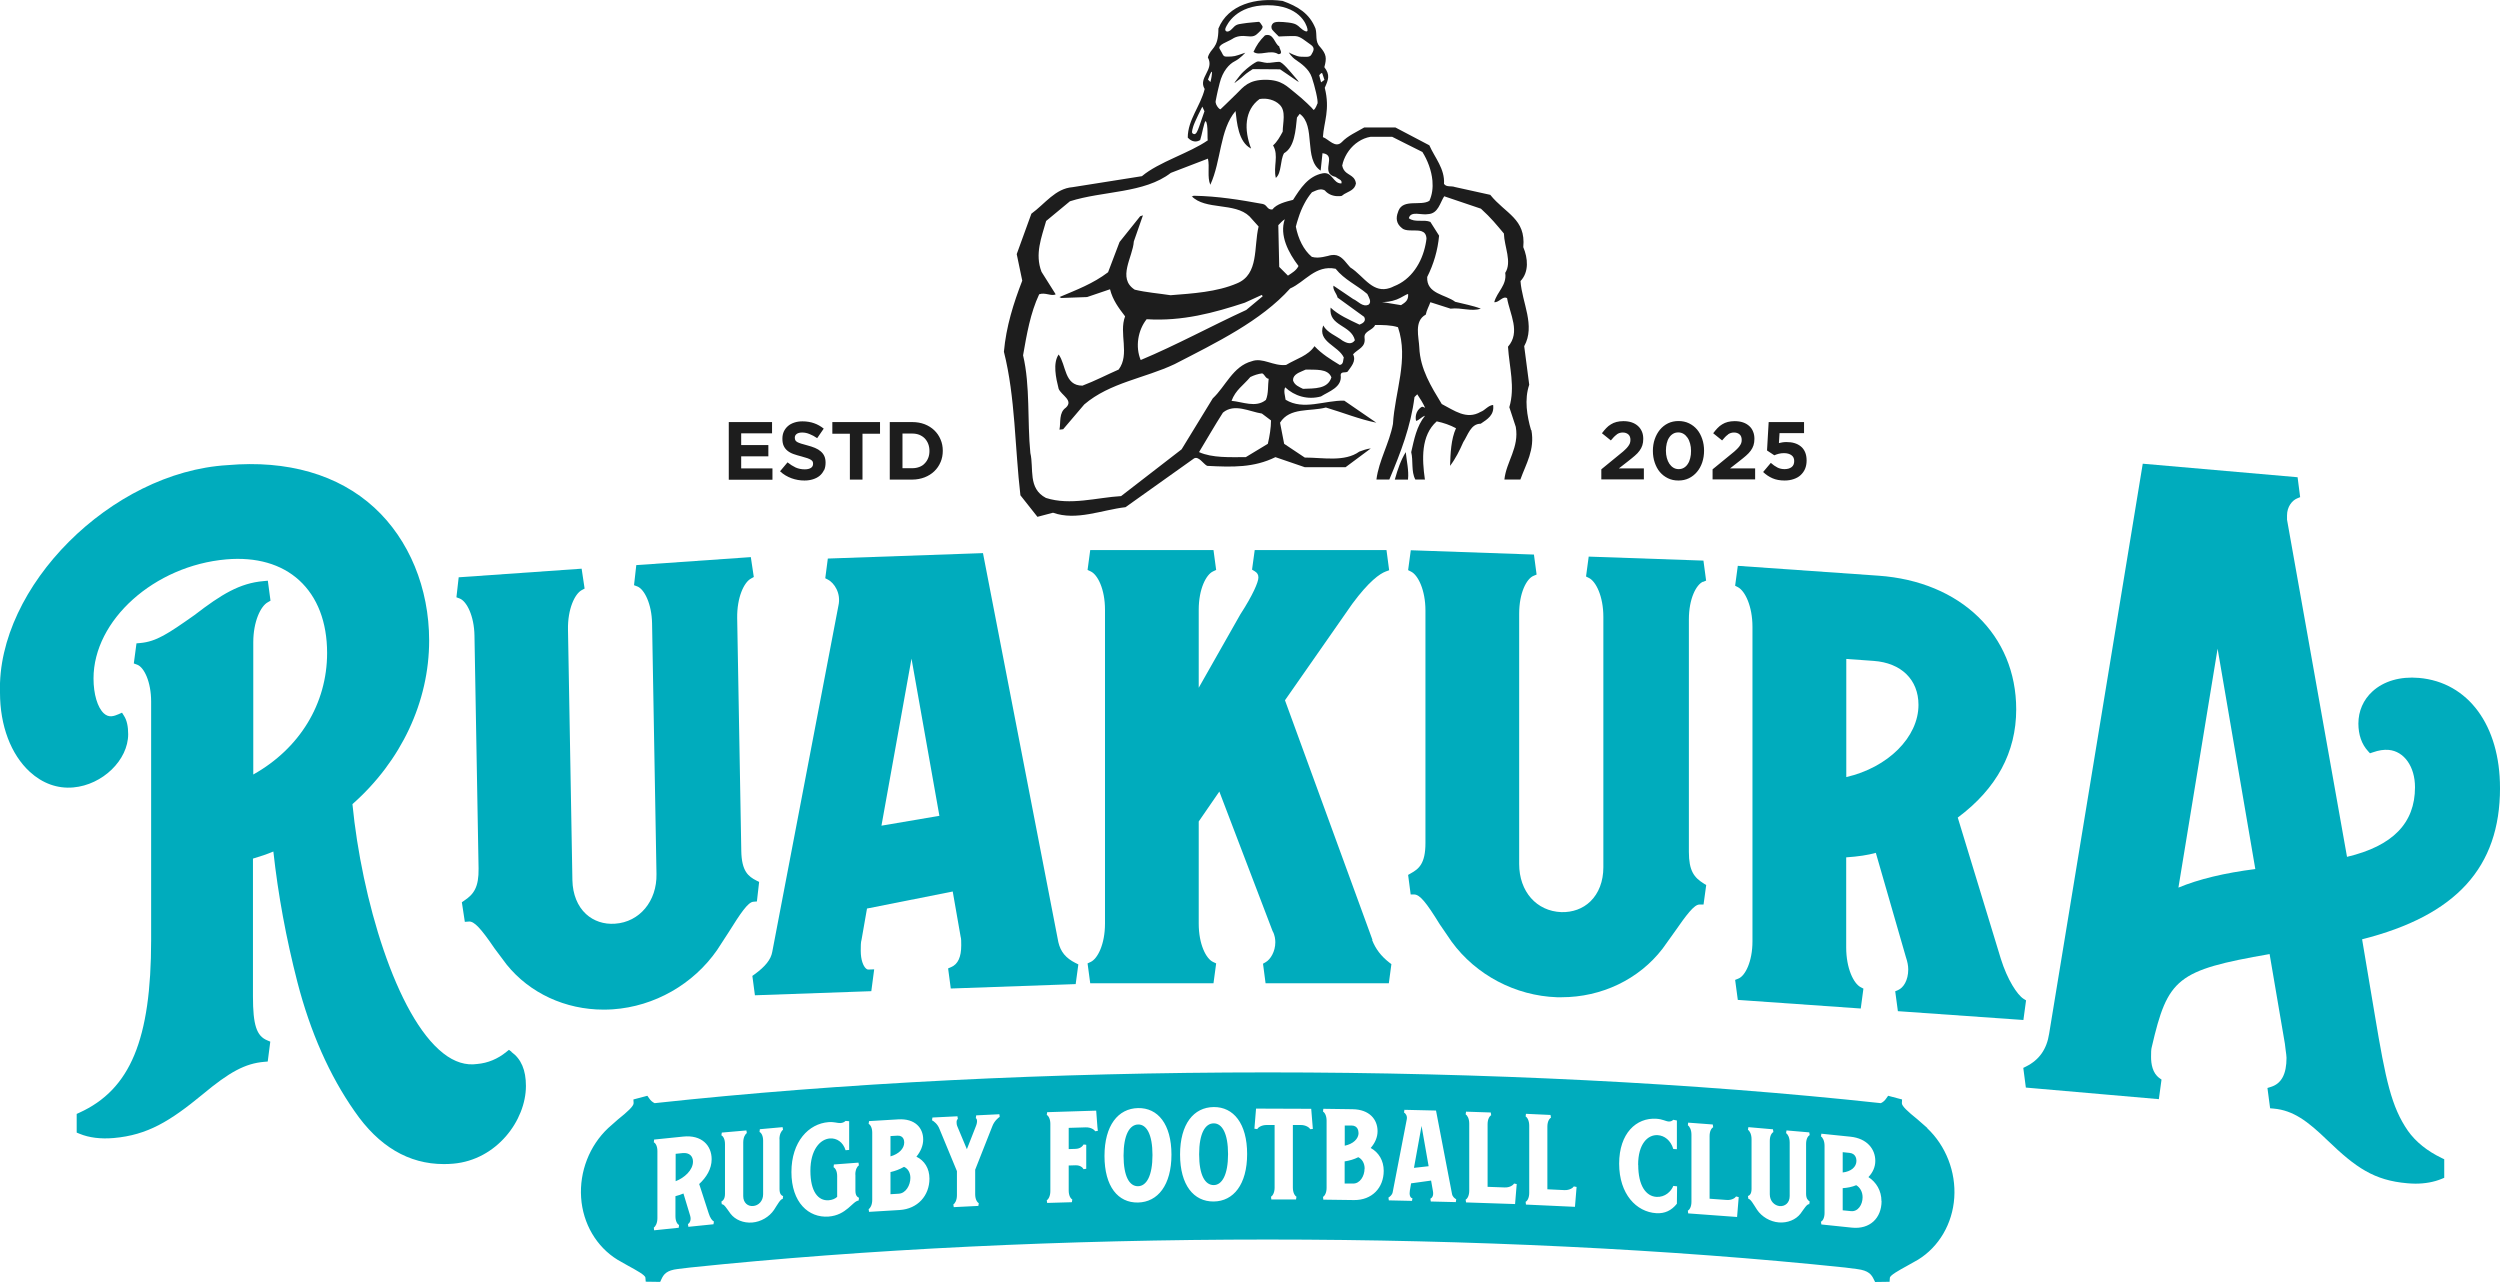
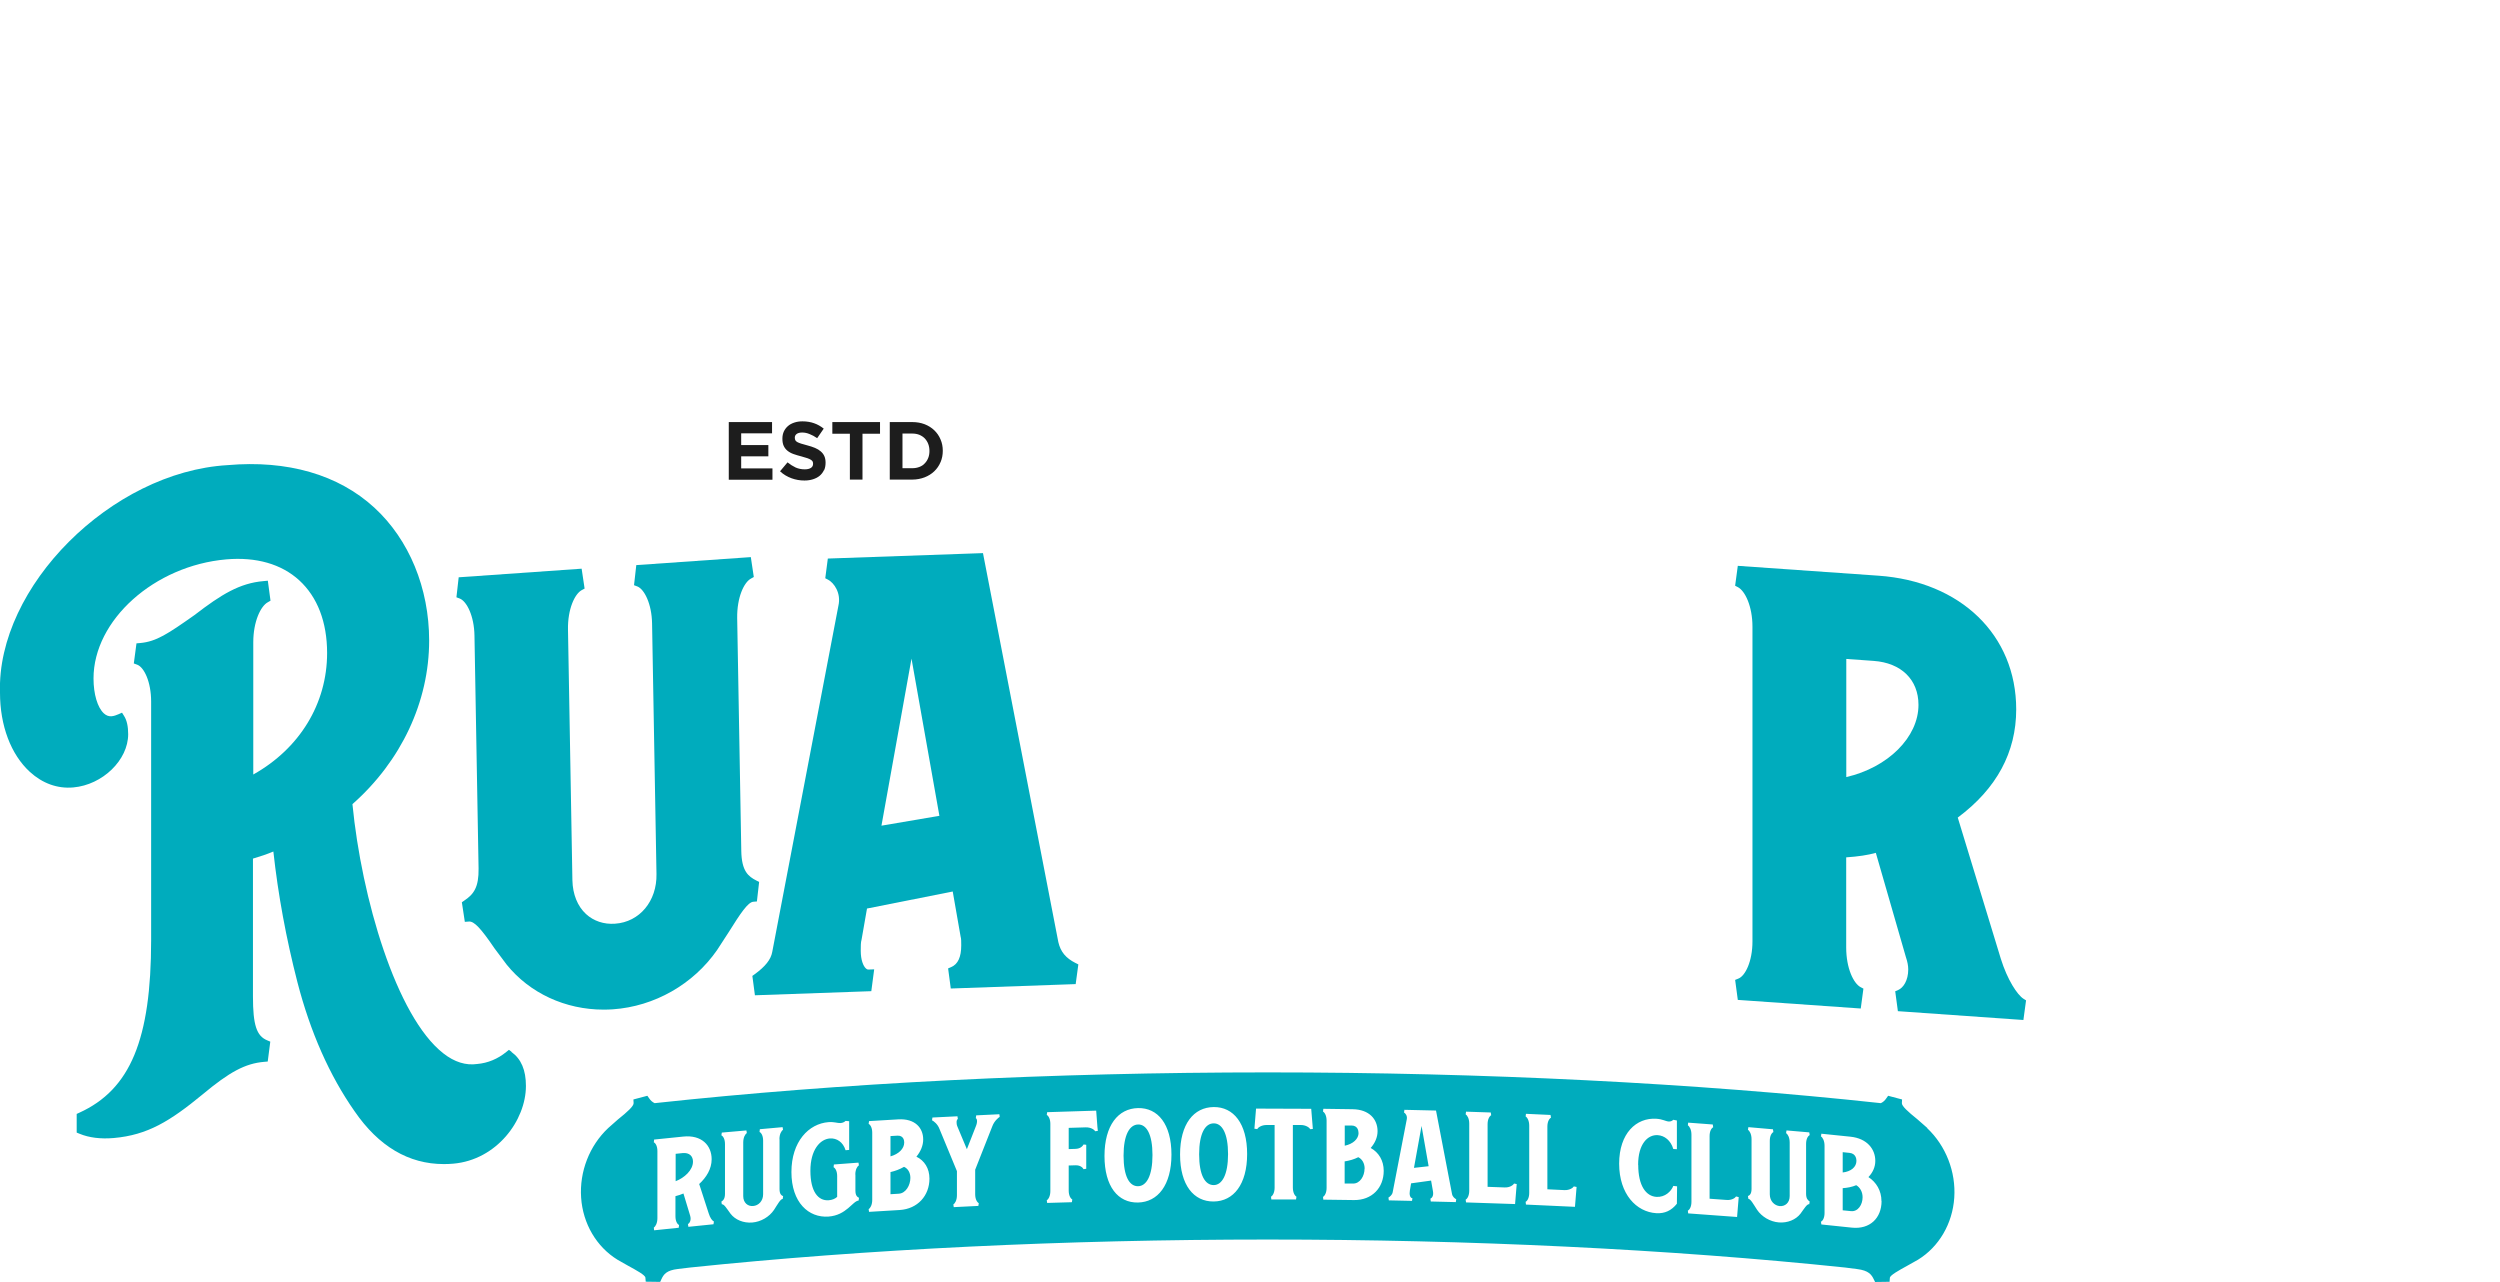
<svg xmlns="http://www.w3.org/2000/svg" id="Layer_1" version="1.1" viewBox="0 0 243.8 125">
  <defs>
    <style>
      .st0 {
        fill: #00acbd;
      }

      .st1 {
        fill: #1d1d1d;
      }
    </style>
  </defs>
  <path class="st0" d="M91.6,79.56l-5.64.96,2.93-16.29,2.72,15.33ZM103.21,91.88l-7.35-37.94-15.13.53-.25,1.92.27.14c.58.3,1.3,1.31,1.01,2.55l-6.45,33.75c-.13.74-.67,1.42-1.73,2.19l-.21.15.25,1.89,11.35-.4.28-2.13-.52.02c-.08.01-.18,0-.31-.13-.23-.23-.48-.79-.48-1.7,0-.43,0-.84.08-1.09l.53-3.03,8.36-1.66.77,4.4c.06.18.06.49.06.85,0,1.14-.32,1.84-.98,2.12l-.3.13.26,1.96,12.18-.43.26-1.92-.28-.14c-.95-.48-1.45-1.09-1.67-2.03" />
  <path class="st0" d="M73.81,87.93l.22-1.92-.27-.14c-.78-.4-1.44-.9-1.47-2.9l-.4-22.69c-.03-2.03.67-3.5,1.35-3.86l.27-.15-.29-1.94-11.17.78-.22,1.96.32.12c.68.26,1.41,1.69,1.44,3.62l.43,24.43c.05,2.64-1.65,4.68-4.04,4.84-1.09.08-2.09-.26-2.83-.94-.83-.76-1.3-1.93-1.33-3.29l-.43-24.44c-.04-2.03.67-3.5,1.34-3.86l.28-.15-.29-1.94-11.99.84-.22,1.95.32.12c.68.26,1.41,1.69,1.44,3.62l.4,22.7c.03,1.84-.47,2.52-1.4,3.14l-.23.16.29,1.91.41-.03c.49-.03,1.13.62,2.48,2.61l1.19,1.59c2.25,2.79,5.73,4.39,9.45,4.39.3,0,.6-.01.91-.03,4.05-.28,7.84-2.44,10.16-5.78l1.13-1.74c1.14-1.82,1.88-2.94,2.41-2.97l.36-.03Z" />
  <path class="st0" d="M180.05,64.26l2.66.19c2.7.19,4.38,1.83,4.38,4.29,0,3.16-2.99,6.11-7.04,7.04v-11.51ZM197.57,97.55l-.24-.15c-.61-.39-1.57-1.85-2.21-3.9l-4.2-13.77c3.79-2.82,5.7-6.37,5.7-10.55,0-7.24-5.4-12.48-13.45-13.04l-13.7-.96-.26,1.94.27.14c.69.36,1.42,1.84,1.42,3.87v30.68c0,1.94-.7,3.36-1.37,3.62l-.32.13.26,1.95,11.99.84.26-1.94-.27-.14c-.69-.36-1.41-1.84-1.41-3.87v-8.79c1.17-.08,2.11-.22,2.89-.44l2.93,10.16c.16.48.23.85.23,1.21,0,1.09-.49,1.79-.97,2l-.3.13.26,1.94,12.24.86.26-1.92Z" />
  <path class="st0" d="M49.9,102.58l-.27-.2-.26.21c-.82.67-1.79,1.08-2.83,1.17-1.1.16-2.22-.18-3.31-1.04-4.59-3.59-7.97-15.15-8.86-24.3,4.76-4.2,7.48-10,7.48-15.95,0-5.12-1.95-9.85-5.35-12.97-3.51-3.22-8.47-4.65-14.31-4.14C10.86,46.02-.33,57.22,0,67.55c0,3.21,1.06,6.03,2.92,7.73,1.23,1.12,2.69,1.65,4.23,1.51,2.85-.25,5.35-2.67,5.35-5.19,0-.76-.13-1.36-.4-1.78l-.2-.32-.34.15c-.22.09-.43.18-.69.2-.26.02-.51-.07-.74-.28-.62-.57-1.01-1.88-1.01-3.41,0-5.68,5.93-11,12.95-11.61,2.91-.25,5.37.45,7.11,2.04,1.78,1.63,2.72,4.08,2.72,7.09,0,4.94-2.68,9.32-7.2,11.85v-12.89c0-2.04.73-3.54,1.42-3.91l.26-.15-.26-1.95-.42.04c-2.32.2-4.09,1.28-6.73,3.31-2.61,1.84-3.73,2.59-5.31,2.73l-.35.03-.26,1.96.33.12c.67.25,1.36,1.66,1.36,3.6v23.25c0,9.7-2.03,14.58-7,16.84l-.26.12v1.82l.27.11c.93.39,2.08.53,3.34.42,3.31-.29,5.5-1.65,8.65-4.24,2.66-2.22,4.18-3.03,6.02-3.19l.35-.03.25-1.94-.31-.13c-1.03-.43-1.38-1.5-1.38-4.27v-13.45c.69-.2,1.37-.43,1.99-.69.46,4.21,1.25,8.48,2.34,12.72,1.26,4.88,3.14,9.13,5.58,12.61,2.35,3.42,5.27,5.15,8.7,5.15.31,0,.61-.01.93-.04,4.23-.37,7.08-4.22,7.08-7.58,0-1.55-.46-2.63-1.42-3.32" />
-   <path class="st0" d="M219.94,84.75c-3.01.38-5.53.99-7.5,1.81l3.82-23.3,3.68,21.5ZM243.8,76.84c0-6.1-3.1-10.31-7.9-10.73-1.83-.16-3.44.31-4.54,1.32-.89.81-1.37,1.92-1.37,3.13,0,1.09.32,2.02.94,2.69l.19.21.27-.09c.6-.21,1.09-.28,1.55-.24,1.51.13,2.57,1.63,2.57,3.64,0,3.5-2.17,5.73-6.63,6.79l-5.85-32.88v-.42c0-.85.5-1.45.97-1.65l.31-.13-.25-1.94-15.1-1.32-9.13,55.59c-.23,1.5-.96,2.55-2.24,3.19l-.28.14.25,1.92,12.97,1.13.26-1.91-.21-.15c-.67-.48-.81-1.38-.81-2.06,0-.34,0-.76.07-.97,1.56-6.72,2.45-7.48,11.49-9.06l1.49,8.74.07.58c.05.36.09.64.09.8,0,1.58-.49,2.51-1.51,2.83l-.35.11.26,1.98.35.03c1.9.17,3.31,1.22,5.25,3.1,2.76,2.66,4.54,3.9,7.77,4.18.27.02.54.04.8.04.95,0,1.81-.16,2.54-.46l.27-.11v-1.81l-.25-.12c-1.41-.68-2.52-1.57-3.29-2.65-1.62-2.35-2.17-4.95-3.22-11.24l-1.25-7.44c9.18-2.32,13.45-7.02,13.45-14.76" />
-   <path class="st0" d="M133.84,91.65l-8.53-23.36,6.56-9.4c1.64-2.22,2.69-2.94,3.27-3.16l.33-.12-.26-1.97h-12.85l-.26,1.91.25.15c.26.16.37.33.37.62,0,.44-.54,1.71-1.76,3.59l-4.06,7.16v-7.61c0-2.02.72-3.43,1.4-3.74l.3-.14-.26-1.94h-12.02l-.26,1.94.3.14c.68.31,1.4,1.72,1.4,3.74v30.61c0,2.01-.72,3.43-1.4,3.74l-.3.14.26,1.94h12.02l.26-1.94-.3-.14c-.68-.31-1.4-1.72-1.4-3.74v-9.96l2.01-2.92,5.19,13.6c.23.39.27.85.27,1.1,0,.91-.48,1.68-.94,1.94l-.26.15.25,1.91h12.02l.25-1.87-.2-.15c-.81-.63-1.34-1.33-1.68-2.2" />
-   <path class="st0" d="M166.07,56.75l.31-.13-.26-1.95-11.19-.39-.26,1.94.28.14c.68.33,1.41,1.78,1.41,3.8v24.42c0,1.36-.45,2.54-1.27,3.33-.73.71-1.74,1.07-2.82,1.04-2.43-.09-4.12-2.01-4.12-4.69v-24.42c0-2.01.71-3.39,1.39-3.68l.31-.13-.26-1.95-12.01-.42-.26,1.94.28.14c.68.33,1.41,1.78,1.41,3.8v22.68c0,2.01-.65,2.52-1.43,2.95l-.26.15.25,1.91h.37c.53.03,1.14.75,2.46,2.9l1.17,1.71c2.37,3.24,6.21,5.27,10.26,5.41.15,0,.31,0,.46,0,3.89,0,7.54-1.74,9.84-4.73l1.16-1.62c1.17-1.68,1.92-2.69,2.44-2.69h.4s.26-1.9.26-1.9l-.24-.15c-.94-.58-1.45-1.24-1.45-3.08v-22.68c0-2.01.71-3.39,1.39-3.68" />
-   <path class="st1" d="M136.02,46.77h0s1.29,0,1.29,0h0s0-.03,0-.04c.09-.85-.13-1.74-.22-2.64-.49.8-.79,1.69-1.05,2.62l-.02.06ZM124.75,4.52c-.45-.22-.54-1.34-1.39-1.07-.54.54-.81.94-1.12,1.61.58.45,1.65-.27,2.42.22.54,0,.09-.54.09-.76M126.25,7.48c-.41-.47-1.18-1.45-1.51-1.45s-.88.12-1.19.1c-.31-.02-.63-.14-.87-.14s-1.36.85-1.76,1.37c-.81,1.02-.47.7-.38.62.09-.08.46-.31.73-.58.27-.27.9-.66.9-.66l2.66.02s1.37.92,1.65,1.13c.29.2.18.06-.23-.41M139.38,19.59c-.82.52-2.53-.22-3,.96-.01.04-.03.08-.04.12-.25.62-.15,1.16.36,1.56.04.03.09.07.13.1.47.26,1.29.05,1.8.22.27.09.46.29.48.72-.02.19-.05.38-.09.57-.35,1.77-1.39,3.43-3.09,4.08-.14.07-.27.13-.4.17-.79.26-1.4.02-1.96-.4-.65-.49-1.22-1.2-1.89-1.61-.07-.08-.14-.16-.21-.24-.46-.56-.86-1.09-1.65-.96-.1.02-.21.04-.33.08-.31.08-.67.15-1,.16-.2,0-.39-.02-.56-.07-.81-.67-1.34-1.79-1.56-2.95.07-.28.15-.55.24-.82.16-.51.36-1,.61-1.46.2-.38.44-.74.72-1.07.25-.09.53-.27.84-.28.03,0,.05,0,.08,0,.11,0,.22.04.34.1.02.03.04.05.06.07.29.31.77.52,1.33.49.09,0,.18-.01.26-.03.07-.06.15-.12.23-.17.45-.27,1.04-.4,1.15-1.04-.03-.25-.12-.41-.23-.54-.2-.22-.47-.33-.71-.52-.18-.15-.33-.34-.4-.68.02-.08.03-.16.06-.24,0,0,0,0,0-.01,0-.01,0-.03.01-.04.24-.81.78-1.57,1.5-2.04.36-.24.77-.41,1.2-.48h2.1l1.19.6,1.76.88c.5.79.89,1.8.98,2.8.06.69-.02,1.38-.31,1.99M121.53,30.23c-3.4,1.56-6.84,3.44-10.29,4.88-.54-1.3-.27-2.91.58-3.98,3.49.22,6.58-.63,9.57-1.61l1.66-.76.09.13-1.61,1.34ZM126.63,25.94c-.22.45-.63.67-1.03.94l-.85-.85-.09-4.07c.22-.22.36-.4.63-.58-.54,1.57.36,3.27,1.34,4.56M130.79,17.89c-.8,0-.85-1.16-1.79-.99-1.43.27-2.19,1.48-2.9,2.59-.72.18-1.61.4-2.02.94-.53.04-.49-.45-.94-.54-2.19-.4-4.38-.76-6.71-.8-.09,0-.13.09-.22.04,1.34,1.39,4.2.58,5.64,1.97l.89.99c-.49,2.01.05,4.65-2.1,5.54-1.97.85-4.34.99-6.49,1.16-1.16-.18-2.37-.27-3.49-.54-1.74-1.12-.18-3.18-.09-4.7l.89-2.55-.27.09-2.01,2.51-1.12,2.95c-1.48,1.12-3.04,1.7-4.74,2.42l.18.09,2.51-.09,2.24-.76c.27,1.07.85,1.83,1.47,2.64-.63,1.65.49,3.71-.63,5.19-1.12.49-2.33,1.12-3.53,1.57-1.79,0-1.57-2.01-2.32-3.04-.58.85-.27,2.28,0,3.35.27.63,1.47,1.12.71,1.83-.71.49-.49,1.43-.63,2.15l.36-.04,2.06-2.42c2.51-2.14,5.9-2.55,8.81-3.93,4.07-2.1,8.41-4.2,11.27-7.38,1.43-.62,2.46-2.32,4.43-1.92.85,1.07,2.1,1.61,3.09,2.46.14.31.45.76.14,1.03-.58.31-1.07-.36-1.52-.54-.63-.45-1.34-.89-1.92-1.3-.09.4.31.76.4,1.16l2.59,1.88c.22.4-.09.62-.45.76-1.03-.49-2.06-.94-2.82-1.66-.22,1.83,2.01,1.66,2.37,3.18-.31.45-.76.31-1.21.04-.63-.49-1.48-.76-1.88-1.48-.58,1.61,1.48,1.97,2.01,3.13-.09.22,0,.67-.4.72-.89-.54-1.75-1.07-2.46-1.83-.63.94-1.74,1.21-2.77,1.83-1.25.14-2.28-.76-3.35-.36-1.84.49-2.55,2.46-3.8,3.62l-3.04,4.97-5.9,4.56c-2.37.14-4.96.94-7.33.18-1.79-.94-1.16-2.86-1.52-4.38-.31-3.13,0-6.53-.71-9.53.36-2.06.71-4.12,1.57-5.95.58-.22,1.21.23,1.61,0l-1.38-2.19c-.67-1.74,0-3.36.45-4.96l2.32-1.92c3.22-1.03,7.25-.76,9.84-2.77l3.62-1.39c.18.81-.09,1.79.23,2.55,1.08-2.34.9-5.36,2.46-7.19.13,1.07.26,3.03,1.52,3.66-.71-1.83-.65-3.76.82-4.83.71-.13,1.5.09,1.95.54.67.62.31,1.79.31,2.64-.27.5-.54.99-.94,1.34.58.99,0,2.06.27,3.17.58-.49.4-1.7.8-2.41,1.03-.58,1.13-2.23,1.26-3.48l.27-.36c1.61,1.16.35,4.43,2.04,5.54l.18-1.7c1.52.18-.36,1.97,1.3,2.32.22.22.67.27.54.63M128.83,8.03l-.18-.69s.24-.33.3-.18c.06.15.21.63.21.63l-.33.24ZM128.46,10.13c-.09.28-.32.68-.38.57-.06-.11-.98-1.02-1.76-1.63-.79-.61-1.3-1.29-2.91-1.29s-2.12.65-2.82,1.36c-.7.7-1.57,1.52-1.57,1.52,0,0-.08,0-.21-.15-.13-.15-.32-.44-.25-.7.06-.25.08-.53.38-1.7.29-1.17.93-1.87,1.48-2.14.55-.28,1.02-.83,1.02-.83,0,0-.21.07-.68.23-.47.17-.85.15-1.19.15s-.32-.29-.61-.72c-.3-.42.78-.72,1.21-1,.42-.28.89-.34,1.55-.26.65.08.8-.17,1.06-.4.26-.23.41-.49.32-.61-.09-.13-.25-.43-.36-.4-.11.02-1.06.08-1.57.17-.51.08-.64.08-1.04.53-.41.44-.76.23-.61-.11.15-.34,1.02-2.21,4.08-2.21s3.8,1.8,3.9,2.31c.11.51-.47.11-.72-.13-.25-.23-.4-.4-1.12-.49-.72-.08-1.34-.13-1.53.09-.19.21-.17.46-.06.61.11.15.64.66.64.66,0,0,1.11-.06,1.61-.04.51.02.98.49,1.49.83.51.34.23.68.08.97-.15.3-.57.21-1.02.21s-1.19-.42-1.19-.42c0,0,.23.42.7.74.47.32,1.28.87,1.55,1.7.28.83.64,2.29.55,2.57M118.19,7.16c-.03.42-.15.84-.15.84l-.24-.24s.03-.06.12-.3c.09-.24.3-.72.27-.3M123.45,39c-.98.8-2.28.18-3.35.09.4-1.07,1.12-1.48,1.83-2.32.36-.18.76-.31,1.16-.36.27.13.31.49.63.53-.09.63,0,1.43-.27,2.06M116.93,44.09c.76-1.25,1.52-2.59,2.33-3.85,1.12-.94,2.6-.09,3.8.09l.89.67c0,.71-.14,1.56-.31,2.28l-2.15,1.3c-1.57,0-3.26.09-4.56-.49M126.1,37.07c0-.08.01-.15.03-.22.16-.45.82-.62,1.21-.81.94.04,2.15-.13,2.5.76-.36,1.16-1.65,1.07-2.77,1.12-.36-.18-.85-.36-.98-.85M134.76,29.45c.32.02.9-.03,1.44-.24.46-.17.89-.5,1.12-.54.05.63-.28.82-.69,1.09l-1.87-.31ZM117.46,10.85s-.36,1.05-.51,1.47c-.15.42-.3.84-.54.75-.24-.09-.18-.24-.06-.69.12-.45.9-1.98.9-1.98l.21.45ZM149.31,41.95c-.4-1.38-.67-2.99-.18-4.43l-.49-3.76c1.12-2.01-.22-4.25-.36-6.35.85-.9.72-2.24.27-3.31.27-2.77-1.74-3.26-3.22-5.1l-3.44-.76c-.36-.14-.85.04-1.07-.31.09-1.48-.9-2.55-1.43-3.76l-3.31-1.74h-3.04c-.76.45-1.61.81-2.19,1.43-.63.63-1.25-.27-1.84-.49.09-1.48.72-2.67.18-4.81.36-.81.54-1.25-.04-2.01.24-.89.21-1.25-.42-1.98-.51-.51-.27-1.19-.44-1.78-.58-1.48-1.73-2.17-3.21-2.7-2.6-.36-5.32.36-6.26,2.69,0,2.06-.76,1.83-1.03,2.82.67,1.21-.98,1.97-.31,3.08-.4,1.65-1.65,3-1.65,4.74.17.19.64.59,1.21.24.15-.4.41-1.94.54-1.84.27.24.13,1.85.21,1.86-1.79,1.25-4.78,2.11-6.43,3.5l-6.75,1.07c-1.7.13-2.68,1.61-4.03,2.59l-1.43,3.94.54,2.59c-.85,2.19-1.57,4.47-1.79,6.93,1.12,4.43,1.07,9.39,1.61,14l1.66,2.1,1.52-.4c2.28.81,4.74-.27,7.07-.54l6.66-4.74c.45-.31.94.54,1.3.71,2.51.13,4.56.18,6.66-.85l2.86.98h3.98l2.46-1.83c-.4.04-.76.18-1.12.31-1.43,1.03-3.53.58-5.32.58l-2.01-1.34-.4-2.06c.94-1.52,2.95-1.07,4.47-1.48,1.65.49,3.31,1.16,4.92,1.48l-3.13-2.15c-1.92-.04-3.98.98-5.72-.09-.04-.36-.22-.85-.04-1.21.9.85,2.19,1.25,3.49.89.76-.49,2.1-.89,1.92-2.1.04-.36.45-.18.67-.31.31-.45.89-1.03.54-1.7.49-.54,1.25-.67,1.12-1.61-.09-.67.81-.71,1.03-1.25.71,0,1.56,0,2.23.22,1.07,3.13-.31,6.31-.49,9.44-.35,1.87-1.38,3.57-1.61,5.4h0s0,.01,0,.01h1.26s0,0,0,0c.01-.04.03-.06.03-.08,1.07-2.55,2.06-5.1,2.42-7.96l.27-.27c.29.42.56.87.77,1.32-.09-.05-.19-.08-.3-.11-.67.36-.67,1.12-.58,1.39.36-.12.47-.37.87-.51-.84,1.04-1.06,2.31-1.35,3.55.21.82-.02,1.88.4,2.67h0s0,0,0,0h.95s-.01-.03-.02-.04c-.27-1.92-.4-4.25,1.16-5.63.67.14,1.3.36,1.88.67-.49,1.07-.54,2.46-.58,3.67.54-.71.94-1.52,1.29-2.32.45-.67.72-1.79,1.7-1.79.67-.45,1.34-.85,1.21-1.83-.49.04-.8.53-1.21.67-1.39.81-2.59-.14-3.8-.76-1.03-1.7-2.1-3.4-2.19-5.5-.04-1.03-.54-2.59.63-3.22.09-.45.31-.81.45-1.21l1.97.63c1.07-.13,2.01.31,2.95,0-.8-.31-1.65-.45-2.5-.67-.94-.72-2.82-.76-2.73-2.42.63-1.25,1.03-2.6,1.16-4.03l-.85-1.34c-.62-.27-1.52.09-2.1-.36.18-.76,1.25-.27,1.88-.4.99-.05,1.16-1.12,1.57-1.74l3.58,1.21c1.03.94,1.48,1.52,2.24,2.42.04,1.3.81,2.77.13,3.84.18,1.21-.8,1.83-1.07,2.86.49.04.8-.63,1.25-.4.27,1.57,1.34,3.31.09,4.74.13,2.01.71,3.94.13,5.9l.63,1.92c.35,2.02-.93,3.39-1.11,5.13h1.56c.54-1.52,1.43-2.9,1.07-4.82" />
-   <path class="st1" d="M172.48,41.16h3.45v1.08h-2.39l-.06.97c.11-.03.23-.05.34-.07.11-.02.25-.03.4-.03.28,0,.54.03.77.1.24.07.45.18.62.32.18.14.32.33.42.56.1.23.15.5.15.82,0,.3-.05.57-.15.81-.1.24-.25.44-.43.61-.18.17-.41.3-.68.39-.26.09-.56.14-.88.14-.45,0-.85-.07-1.19-.22-.34-.15-.64-.35-.91-.61l.75-.89c.21.19.43.34.64.45.21.11.45.16.7.16.29,0,.52-.07.69-.2.17-.13.25-.33.25-.59s-.09-.44-.27-.57c-.18-.13-.42-.2-.73-.2-.18,0-.34.02-.5.06-.16.04-.3.09-.44.15l-.71-.47.16-2.76ZM168.51,42.38c-.17.12-.36.31-.57.57l-.87-.7c.14-.19.28-.35.42-.5.14-.15.29-.27.46-.37.16-.1.34-.18.54-.23.2-.05.42-.08.67-.08.3,0,.57.04.81.12.24.08.44.2.61.35.17.15.3.34.38.55.09.21.13.45.13.71,0,.24-.03.44-.09.63-.06.18-.15.36-.27.52s-.27.33-.46.49-.4.34-.65.53l-.91.71h2.45v1.07h-4.15v-.98l1.87-1.53c.18-.14.33-.27.45-.39.12-.11.22-.22.3-.33.08-.1.13-.21.17-.3.04-.1.05-.21.05-.32,0-.24-.07-.42-.21-.54-.14-.12-.32-.18-.54-.18s-.41.06-.58.18M164.82,43.26c-.06-.22-.14-.41-.25-.57-.11-.16-.24-.29-.39-.38-.15-.09-.32-.14-.51-.14s-.36.04-.51.13c-.15.09-.28.21-.38.37-.11.16-.19.35-.24.57s-.08.46-.08.71.03.49.09.71c.06.22.14.41.25.57.11.16.24.29.39.38.15.09.32.14.51.14s.35-.04.51-.13c.15-.09.28-.21.38-.37.11-.16.19-.35.24-.57.06-.22.08-.45.08-.71s-.03-.49-.09-.71M166,45.1c-.12.35-.29.66-.51.92-.22.26-.48.47-.79.62-.31.15-.65.22-1.02.22s-.72-.07-1.02-.22c-.31-.15-.57-.35-.79-.61-.22-.26-.38-.57-.5-.92-.12-.35-.18-.73-.18-1.14s.06-.79.18-1.14c.12-.35.29-.66.51-.93.22-.26.48-.47.79-.62.31-.15.65-.22,1.02-.22s.71.07,1.02.22c.31.15.57.35.79.61.22.26.38.57.5.92.12.35.18.73.18,1.14s-.06.79-.18,1.15M157.66,42.38c-.17.12-.36.31-.57.57l-.87-.7c.14-.19.28-.35.42-.5.14-.15.29-.27.46-.37.16-.1.34-.18.54-.23.2-.05.42-.08.67-.08.3,0,.57.04.81.12.24.08.44.2.61.35.17.15.3.34.39.55.09.21.13.45.13.71,0,.24-.03.44-.09.63-.06.18-.15.36-.27.52-.12.17-.27.33-.46.49-.19.16-.4.34-.65.53l-.91.71h2.44v1.07h-4.15v-.98l1.87-1.53c.18-.14.33-.27.45-.39.12-.11.22-.22.3-.33.08-.1.13-.21.17-.3.03-.1.05-.21.05-.32,0-.24-.07-.42-.21-.54-.14-.12-.32-.18-.54-.18s-.41.06-.58.18" />
  <path class="st1" d="M90.64,43.97c0-.25-.04-.47-.12-.68-.08-.21-.2-.39-.34-.54-.15-.15-.32-.26-.53-.35-.21-.08-.44-.12-.69-.12h-.95v3.38h.95c.25,0,.48-.04.69-.12.21-.08.39-.19.53-.35.15-.15.26-.33.34-.53.08-.2.12-.43.12-.68v-.02ZM91.72,45.07c-.14.34-.35.64-.61.89-.26.25-.58.45-.94.59-.37.14-.77.22-1.21.22h-2.19v-5.61h2.19c.44,0,.84.07,1.21.21.36.14.68.34.94.59.26.25.47.55.61.89.15.34.22.71.22,1.1v.02c0,.39-.07.76-.22,1.11M84.11,42.3v4.47h-1.23v-4.47h-1.71v-1.14h4.65v1.14h-1.71ZM80.35,45.85c-.1.22-.24.4-.42.55-.18.15-.4.26-.65.34-.25.08-.53.12-.83.12-.43,0-.85-.07-1.26-.22-.41-.15-.79-.37-1.12-.68l.73-.87c.26.21.52.37.79.5.27.12.57.18.89.18.26,0,.46-.05.6-.14.14-.09.21-.22.21-.39v-.02c0-.08-.01-.15-.04-.21-.03-.06-.09-.12-.17-.17-.08-.05-.2-.11-.35-.16-.15-.05-.34-.11-.57-.17-.28-.07-.54-.15-.77-.23-.23-.08-.43-.19-.59-.32-.16-.13-.28-.28-.37-.47-.09-.19-.13-.42-.13-.7v-.02c0-.26.05-.49.14-.69.1-.21.23-.38.4-.53.17-.15.38-.26.62-.34.24-.08.5-.12.79-.12.41,0,.79.06,1.13.18.35.12.66.3.95.53l-.64.93c-.25-.17-.5-.31-.74-.4-.24-.1-.48-.15-.72-.15s-.42.05-.54.14c-.12.09-.18.21-.18.35v.02c0,.09.02.17.05.24.04.07.1.13.19.18.09.05.22.1.37.15.16.05.36.1.6.17.28.07.54.16.76.25.22.09.41.21.56.34.15.13.27.28.35.46.08.18.12.39.12.63v.02c0,.28-.05.53-.15.74M71.07,46.77v-5.61h4.22v1.1h-3.01v1.14h2.65v1.1h-2.65v1.18h3.05v1.1h-4.26Z" />
  <path class="st0" d="M67.58,113.28c0-.51-.33-.9-1.02-.83l-.67.07v2.67c.85-.32,1.69-1.08,1.69-1.91M88.18,111.42c0-.21-.07-.7-.67-.67l-.67.04v1.98c.81-.23,1.34-.75,1.34-1.36M88.78,114.87c0-.53-.25-.92-.62-1.08-.41.24-.87.41-1.32.51v2.16l.81-.05c.69-.04,1.13-.83,1.13-1.54M112.39,112.64c0-2.02-.58-3-1.4-2.98-.83.02-1.42,1-1.42,3.04s.58,3,1.42,2.98c.82-.02,1.4-1.02,1.4-3.04M119.76,112.55c0-2.02-.58-3.01-1.4-3-.83,0-1.42.98-1.42,3.02s.58,3,1.42,3c.81,0,1.4-1,1.4-3.02M132.48,110.48c0-.21-.07-.71-.67-.72h-.67s0,1.97,0,1.97c.81-.17,1.35-.66,1.35-1.26M133.08,113.97c0-.53-.25-.94-.62-1.12-.41.21-.87.34-1.33.41v2.16h.81c.69.02,1.13-.74,1.13-1.44M137.89,113.89l1.43-.16-.69-3.93-.74,4.09ZM181.04,113.21c0-.21-.07-.72-.67-.78l-.67-.07v1.98c.81-.09,1.34-.53,1.34-1.14M181.64,116.76c0-.53-.25-.96-.62-1.18-.4.17-.86.26-1.32.29v2.16l.81.08c.69.07,1.13-.64,1.13-1.35M183.49,117.13c0,1.66-1.14,2.77-2.89,2.59l-2.98-.31-.04-.27c.16-.07.35-.35.35-.85v-6.55c0-.5-.19-.82-.35-.92l.04-.26,2.83.29c1.64.17,2.43,1.22,2.43,2.36,0,.6-.25,1.14-.67,1.58.77.5,1.27,1.33,1.27,2.34M176.13,111.56v4.85c0,.5.19.65.35.76l-.04.26c-.23-.02-.46.39-.85.92-.46.6-1.27.93-2.12.86-.85-.07-1.66-.55-2.12-1.23-.39-.6-.62-1.04-.85-1.07l-.04-.27c.16-.07.35-.2.35-.7v-4.85c0-.49-.19-.81-.35-.91l.04-.26,2.4.21.04.27c-.16.08-.35.36-.35.85v5.22c0,.67.46,1.1.97,1.15.51.04.97-.31.97-.98v-5.22c0-.5-.19-.81-.35-.92l.04-.26,2.22.19.04.27c-.16.07-.35.36-.35.85M169.56,116.73l-.16,1.95-4.77-.35-.03-.27c.16-.08.35-.36.35-.86v-6.55c0-.49-.19-.81-.35-.91l.03-.26,2.4.18.04.27c-.16.08-.35.36-.35.86v6.11l1.66.12c.49.04.83-.19.92-.34l.26.06ZM159.76,113.6c0,2.04.76,3.06,1.78,3.12.83.05,1.43-.53,1.64-1.07l.37.04-.02,1.7c-.53.66-1.17.97-2.01.92-1.94-.12-3.62-1.86-3.62-4.83s1.68-4.5,3.62-4.38c.64.04.9.25,1.22.27.19.01.34-.07.44-.17l.35.07v2.8l-.35-.02c-.25-.85-.87-1.31-1.52-1.35-.97-.06-1.91.85-1.91,2.89M153.75,115.73l-.16,1.96-4.78-.22-.03-.27c.16-.08.35-.37.35-.87v-6.55c0-.5-.19-.81-.35-.9l.03-.26,2.4.11.04.27c-.16.08-.35.37-.35.87v6.11l1.66.08c.49.02.83-.21.92-.36l.26.05ZM147.91,115.46l-.16,1.96-4.78-.16-.04-.27c.16-.08.35-.38.35-.87v-6.55c0-.49-.19-.8-.35-.9l.04-.26,2.41.08.04.27c-.16.08-.35.38-.35.87v6.11l1.66.06c.5.02.83-.22.92-.38l.27.05ZM142.01,116.96l-.04.27-2.44-.06-.04-.27c.14-.07.34-.26.25-.74l-.18-1.03-1.95.27-.12.7c-.07.39.02.74.25.75l-.04.26-2.26-.05-.04-.27c.11-.07.35-.24.41-.5l1.38-7.14c.07-.35-.14-.59-.27-.66l.04-.26,3.08.07,1.56,8.13c.05.28.27.45.41.52M133.67,111.95c.78.43,1.27,1.22,1.27,2.23,0,1.66-1.15,2.87-2.9,2.85l-2.99-.04-.03-.27c.16-.09.35-.39.35-.88v-6.55c0-.5-.19-.8-.35-.89l.03-.27,2.85.04c1.65.02,2.44,1,2.44,2.14,0,.6-.25,1.16-.67,1.64M128.05,110.09l-.27.03c-.09-.16-.43-.41-.92-.41h-.78s0,6.1,0,6.1c0,.5.19.8.35.89l-.04.27h-2.41s-.03-.27-.03-.27c.16-.09.35-.39.35-.88v-6.11h-.78c-.5,0-.83.24-.92.4l-.27-.04.16-1.96,5.38.02.16,1.97ZM121.62,112.54c0,2.97-1.33,4.61-3.26,4.63-1.95.02-3.28-1.6-3.28-4.58s1.33-4.61,3.28-4.63c1.93-.02,3.26,1.6,3.26,4.58M114.24,112.6c0,2.97-1.33,4.63-3.26,4.67-1.95.04-3.27-1.56-3.27-4.54s1.33-4.63,3.27-4.67c1.93-.04,3.26,1.56,3.26,4.54M107.07,110.28l-.27.04c-.09-.16-.42-.39-.92-.38l-1.66.05v2.07l.64-.02c.5-.01.72-.27.81-.43l.26.03v2.34l-.26.04c-.09-.16-.32-.4-.81-.38l-.64.02v2.44c0,.5.19.79.35.87l-.04.27-2.41.07-.04-.26c.16-.09.35-.4.35-.9v-6.55c0-.49-.19-.79-.35-.87l.04-.27,4.78-.15.12,1.59.04.37ZM97.5,108.91c-.16.1-.53.41-.72.9l-1.68,4.26v2.39c0,.5.19.79.35.87l-.04.27-2.4.12-.04-.26c.16-.1.35-.41.35-.9v-2.35l-1.7-4.11c-.18-.49-.57-.77-.73-.85l.04-.27,2.44-.12.04.26c-.14.08-.18.42-.04.75l.92,2.2.87-2.22c.18-.43.14-.73,0-.81l.04-.27,2.26-.11.03.26ZM89.37,112.8c.78.38,1.27,1.13,1.27,2.14,0,1.66-1.15,2.95-2.9,3.06l-2.99.18-.04-.26c.16-.1.35-.41.35-.91v-6.55c0-.5-.19-.78-.35-.86l.04-.27,2.84-.17c1.64-.1,2.44.83,2.44,1.96,0,.6-.25,1.18-.67,1.69M83.42,114.55v1.56c0,.5.19.62.35.7l-.04.27c-.58.04-1.17,1.43-2.93,1.56-1.94.14-3.62-1.37-3.62-4.34s1.68-4.72,3.62-4.87c.6-.04.85.11,1.18.09.21-.02.37-.1.48-.21l.35.03v2.8l-.35.03c-.25-.81-.87-1.19-1.52-1.15-.97.07-1.91,1.11-1.91,3.15s.76,2.95,1.78,2.88c.37-.03.63-.15.83-.33v-2.03c0-.5-.19-.78-.35-.86l.03-.27,2.4-.18.04.26c-.16.1-.35.41-.35.91M76.02,111.11v4.85c0,.5.19.62.35.69l-.04.27c-.23.02-.46.47-.85,1.07-.46.68-1.27,1.16-2.12,1.23-.85.07-1.66-.26-2.12-.86-.39-.53-.62-.94-.85-.92l-.04-.26c.16-.1.35-.26.35-.76v-4.85c0-.5-.19-.78-.35-.85l.04-.27,2.4-.21.04.26c-.16.1-.35.42-.35.92v5.22c0,.67.46,1.02.97.97.51-.04.97-.47.97-1.15v-5.22c0-.5-.19-.78-.35-.85l.03-.27,2.22-.2.04.26c-.16.1-.35.42-.35.92M68.19,115.48l.92,2.84c.14.46.35.73.51.8l-.04.27-2.45.25-.04-.26c.16-.1.35-.39.21-.84l-.65-2.15c-.25.11-.51.19-.78.26v1.96c0,.5.19.78.35.85l-.03.27-2.4.25-.03-.26c.16-.11.35-.43.35-.92v-6.55c0-.5-.19-.78-.35-.85l.03-.27,2.83-.29c1.81-.19,2.78.86,2.78,2.21,0,.94-.51,1.77-1.23,2.43M187.95,110l-.97-.85c-.92-.74-1.53-1.29-1.51-1.58l.02-.35-1.36-.36-.17.24c-.16.24-.33.38-.54.48-18.08-1.96-38.76-3-59.79-3s-41.71,1.04-59.79,3c-.21-.1-.38-.24-.54-.48l-.17-.24-1.36.36.02.35c.02.29-.59.85-1.53,1.6l-.95.84c-1.83,1.72-2.81,4.25-2.64,6.78.17,2.54,1.5,4.8,3.55,6.06l1.04.59c.82.45,1.67.91,1.68,1.16l.03.39,1.41.02.11-.24c.23-.5.5-.89,1.63-1.02l1.17-.14c17.13-1.79,36.61-2.73,56.33-2.73s39.19.94,56.32,2.73l1.17.15c1.13.14,1.41.55,1.63,1.02l.12.24,1.41-.02.03-.39c.02-.25.87-.72,1.69-1.17l1.05-.59c2.04-1.25,3.37-3.51,3.54-6.05.17-2.53-.82-5.06-2.64-6.78" />
</svg>